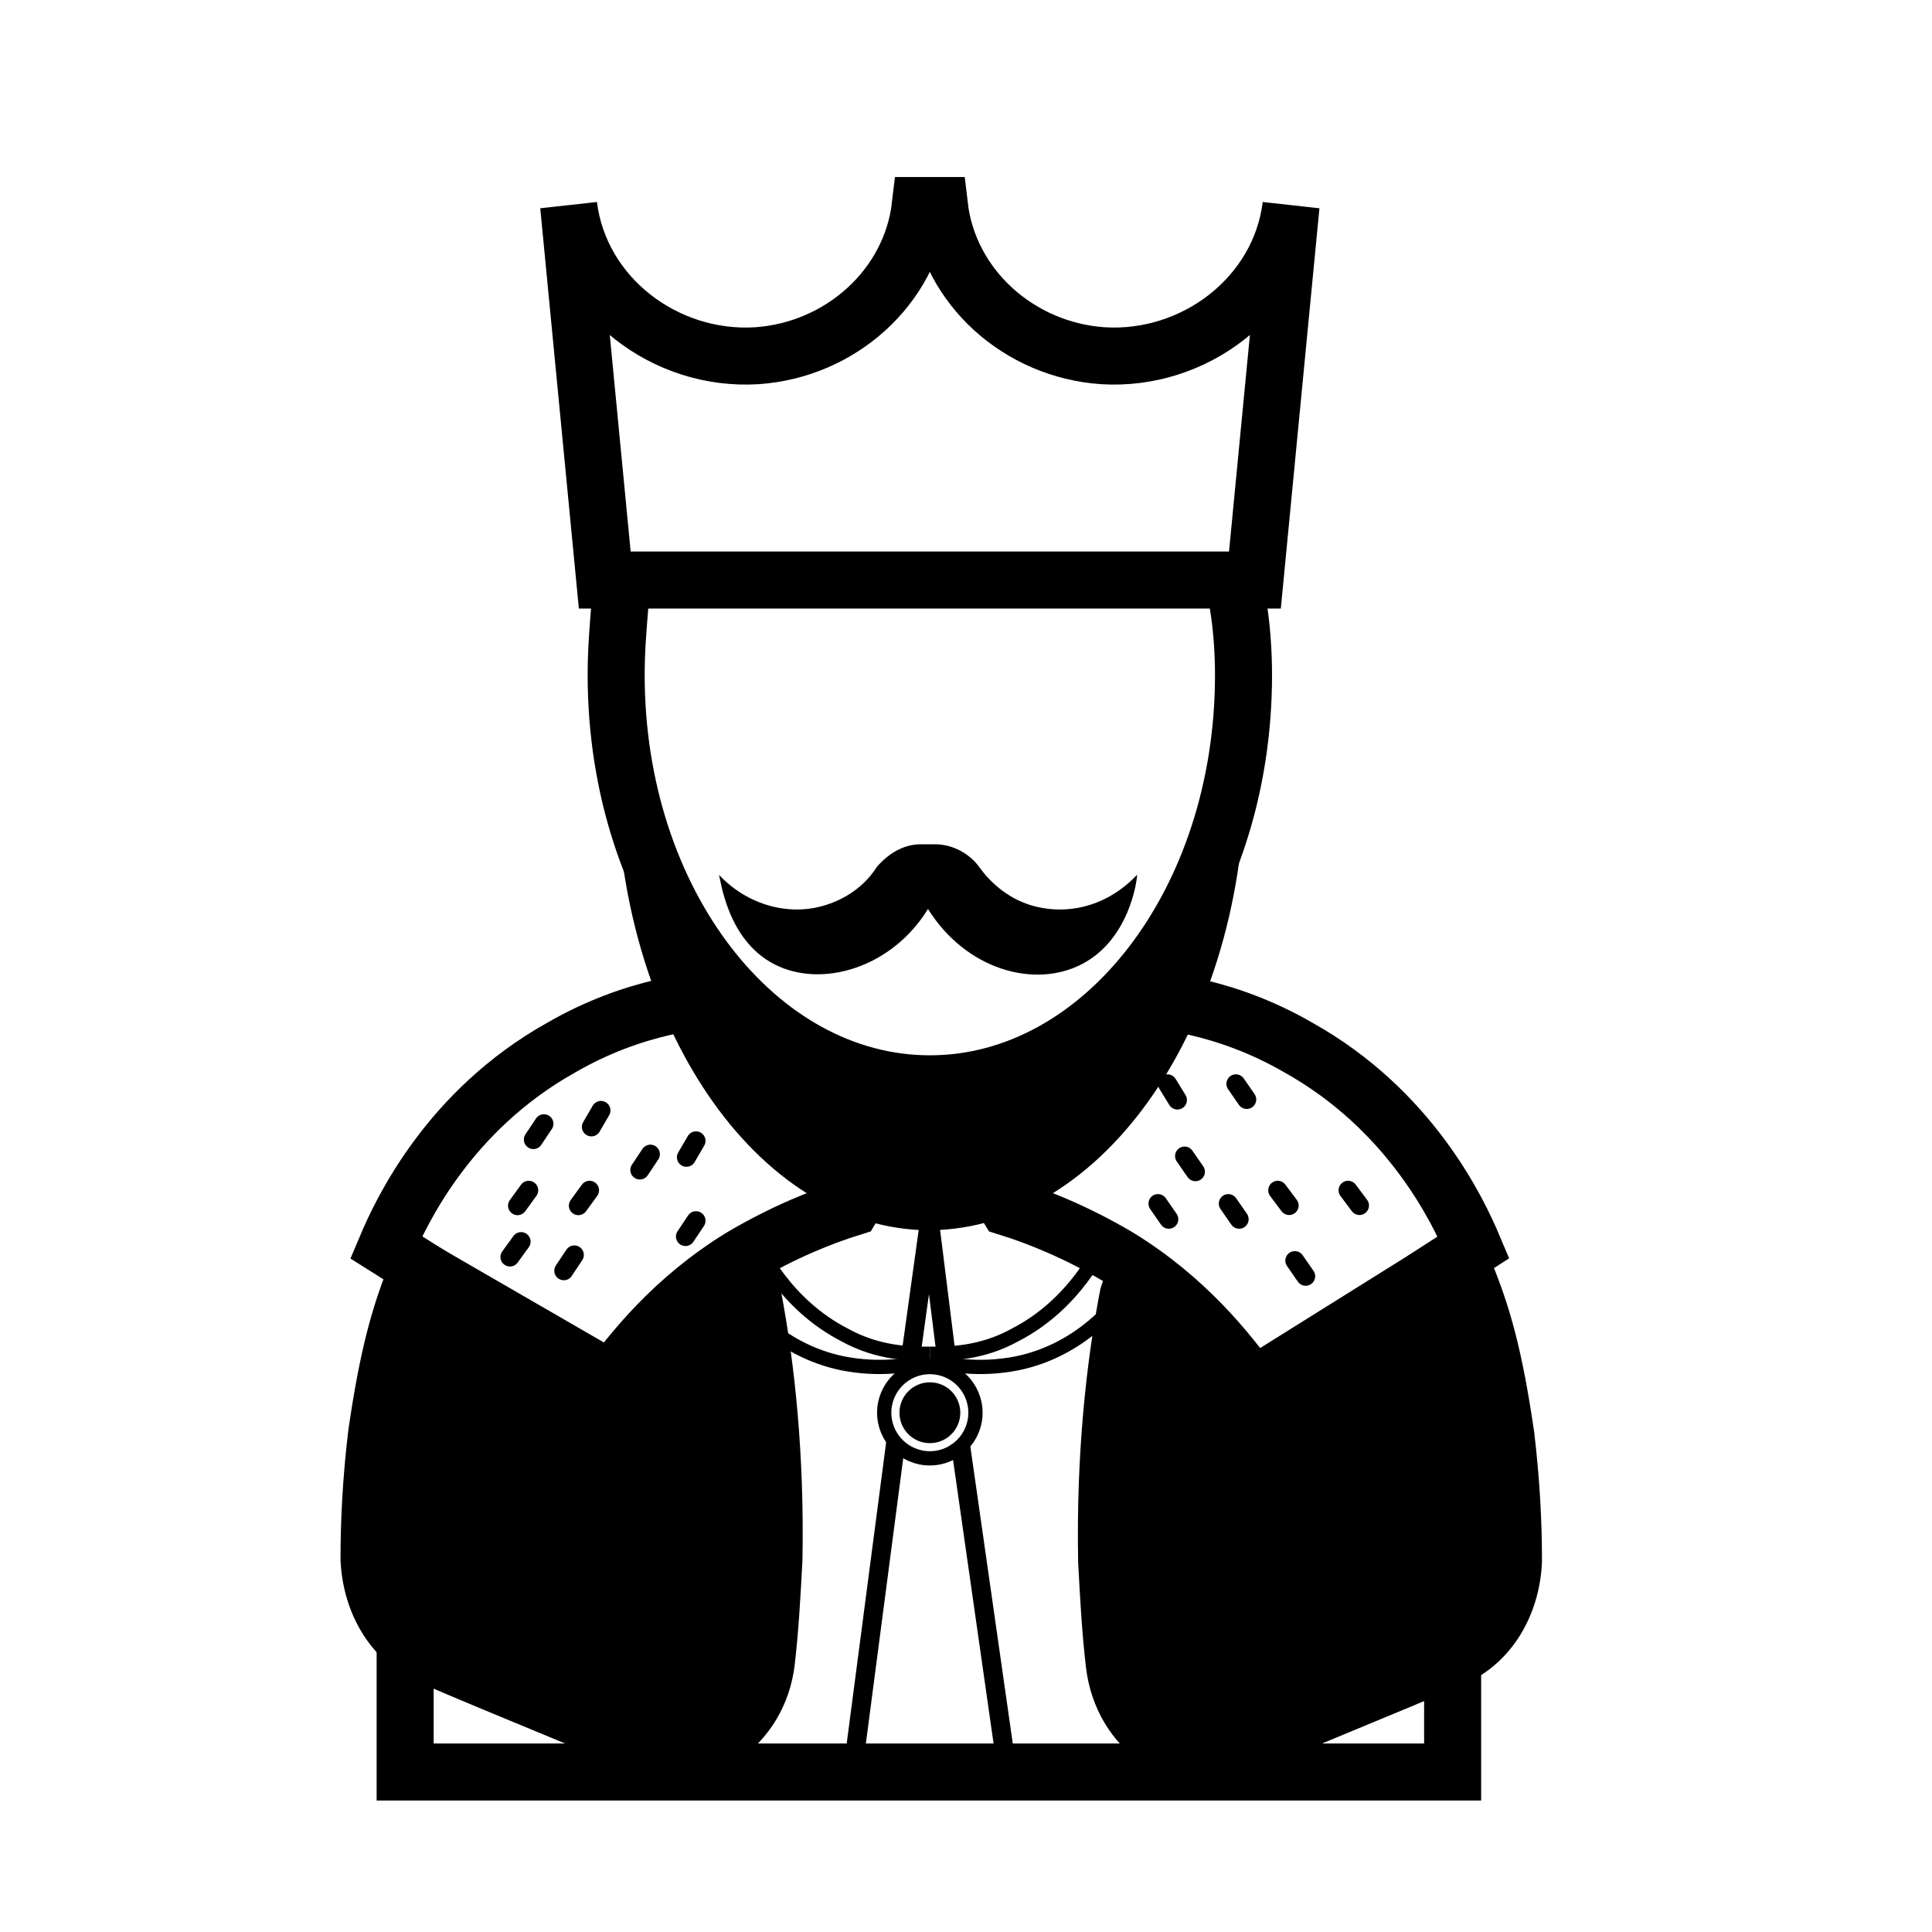
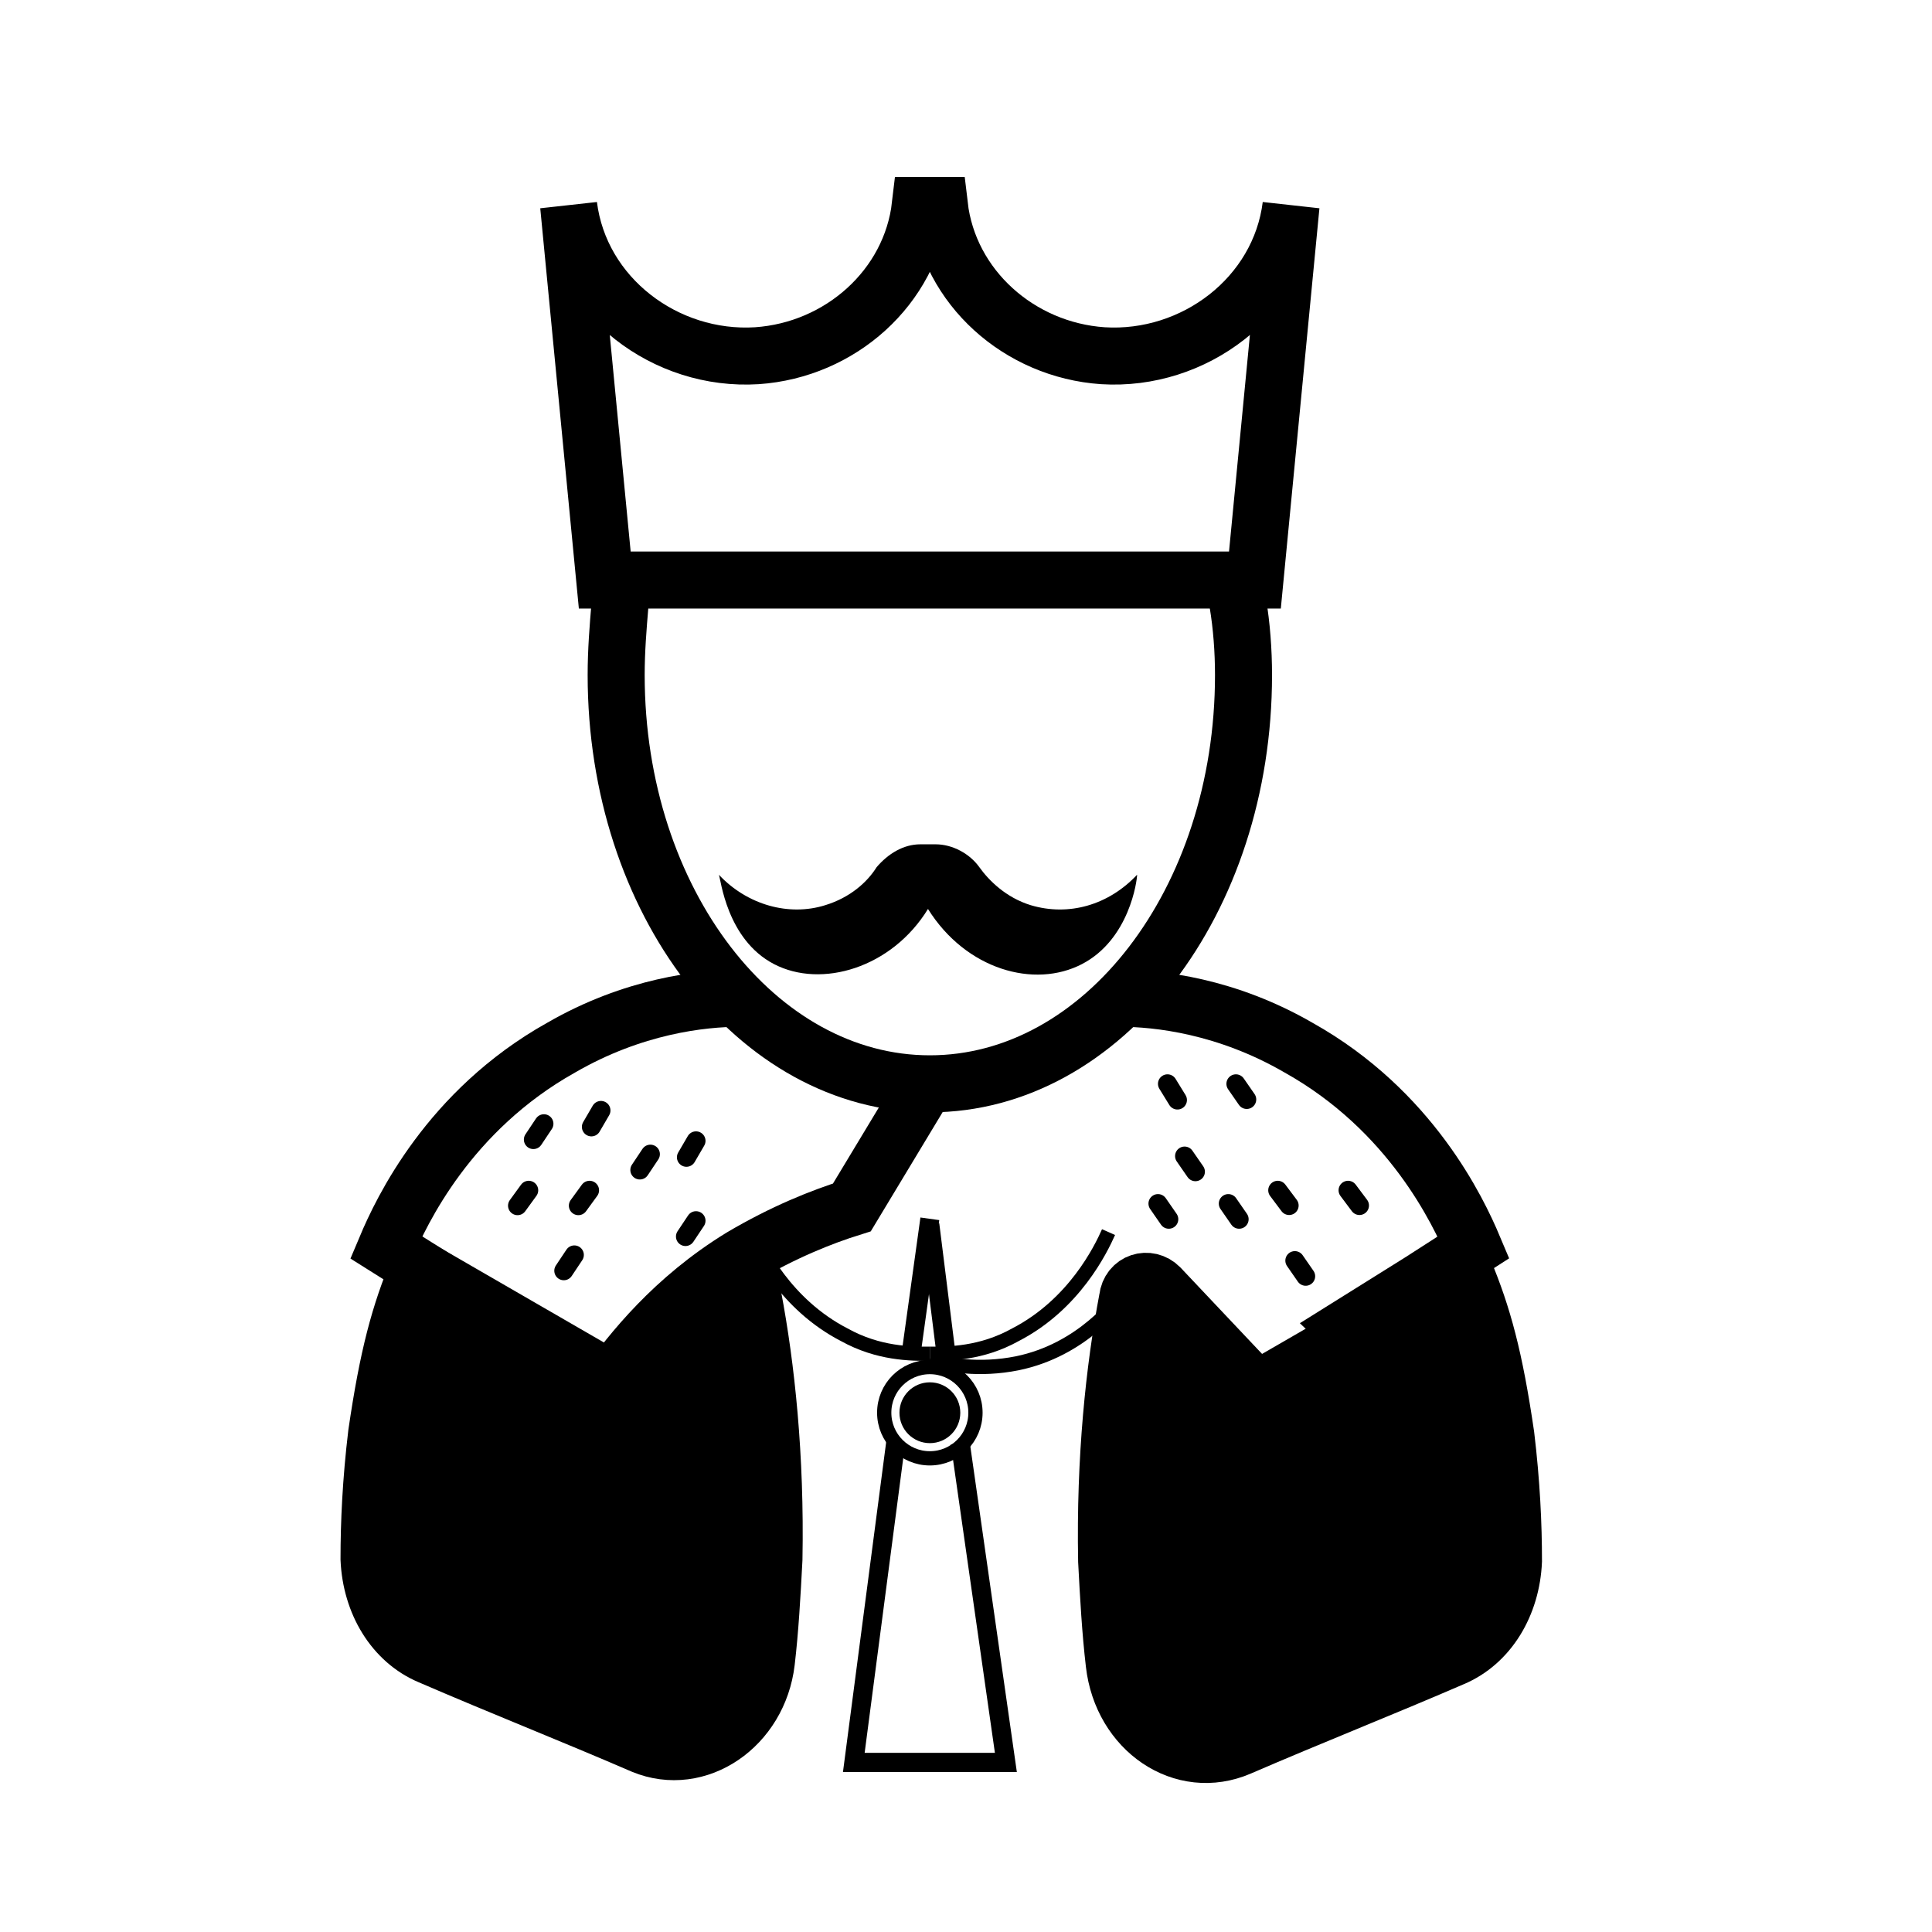
<svg xmlns="http://www.w3.org/2000/svg" width="800px" height="800px" version="1.1" viewBox="144 144 512 512">
  <defs>
    <clipPath id="i">
      <path d="m148.09 148.09h503.81v496.91h-503.81z" />
    </clipPath>
    <clipPath id="h">
      <path d="m148.09 148.09h376.91v370.91h-376.91z" />
    </clipPath>
    <clipPath id="g">
      <path d="m148.09 270h503.81v381.9h-503.81z" />
    </clipPath>
    <clipPath id="f">
-       <path d="m176 194h475.9v457.9h-475.9z" />
+       <path d="m176 194h475.9v457.9z" />
    </clipPath>
    <clipPath id="e">
      <path d="m148.09 194h456.91v457.9h-456.91z" />
    </clipPath>
    <clipPath id="d">
      <path d="m148.09 148.09h503.81v363.91h-503.81z" />
    </clipPath>
    <clipPath id="c">
      <path d="m148.09 266h414.91v385.9h-414.91z" />
    </clipPath>
    <clipPath id="b">
      <path d="m223 266h428.9v385.9h-428.9z" />
    </clipPath>
    <clipPath id="a">
      <path d="m299 455h183v196.9h-183z" />
    </clipPath>
  </defs>
  <g clip-path="url(#i)">
    <path transform="matrix(5.038 0 0 5.038 148.09 148.09)" d="m64.3 30.9c0.2 1.2 0.3 2.5 0.3 3.8 0 11.9-7.4 21.5-16.5 21.5-9.1 0-16.5-9.6-16.5-21.5 0-1.3 0.1-2.5 0.2-3.7" fill="none" stroke="#000000" stroke-miterlimit="10" stroke-width="3" />
  </g>
  <g clip-path="url(#h)">
    <path transform="matrix(5.038 0 0 5.038 148.09 148.09)" d="m31.9 31c0.1-0.8 0.2-1.5 0.4-2.3" fill="none" stroke="#221f20" stroke-miterlimit="10" stroke-width="3" />
  </g>
  <g clip-path="url(#g)">
-     <path transform="matrix(5.038 0 0 5.038 148.09 148.09)" d="m73.5 66.9c1.3 1.3 2.1 3 2.1 4.8v20.7h-55.1v-20.7c0-1.9 0.8-3.6 2.2-4.9" fill="none" stroke="#000000" stroke-miterlimit="10" stroke-width="3" />
-   </g>
+     </g>
  <g clip-path="url(#f)">
    <path transform="matrix(5.038 0 0 5.038 148.09 148.09)" d="m48.1 55.9 4.1 6.8c1.6 0.5 3.6 1.3 5.8 2.6 3.6 2.2 5.8 5 7.1 6.8l8.8-5.5 2.8-1.8c-0.8-1.9-3.3-7.2-9.2-10.5-3.8-2.2-7.4-2.6-9.4-2.6" fill="none" stroke="#000000" stroke-miterlimit="10" stroke-width="3" />
  </g>
  <g clip-path="url(#e)">
    <path transform="matrix(5.038 0 0 5.038 148.09 148.09)" d="m48.1 55.9-4.1 6.8c-1.6 0.5-3.6 1.3-5.8 2.6-3.6 2.2-5.8 5-7.1 6.8l-11.6-7.3c0.8-1.9 3.3-7.2 9.2-10.5 3.8-2.2 7.4-2.6 9.4-2.6" fill="none" stroke="#000000" stroke-miterlimit="10" stroke-width="3" />
  </g>
  <path d="m391.94 367.75c4.535 0 9.07 2.519 11.586 6.047 2.519 3.527 7.055 8.062 13.602 10.078 10.078 3.023 20.656 0 28.215-8.062 0 1.512-2.016 17.129-14.609 23.68-12.594 6.551-30.73 1.512-40.809-14.609-9.574 15.617-28.215 21.16-40.809 14.609-12.594-6.551-14.105-22.672-14.609-23.68 7.559 8.062 18.641 11.082 28.215 8.062 6.551-2.016 11.082-6.047 13.602-10.078 3.023-3.527 7.055-6.047 11.586-6.047z" />
-   <path d="m474.06 348.11c-1.512 49.879-41.816 88.168-87.16 86.152-42.824-2.016-78.09-39.801-79.602-86.152 0 67.008 37.281 121.92 83.129 121.92 46.352-0.504 83.633-54.914 83.633-121.92z" />
  <g clip-path="url(#d)">
    <path transform="matrix(5.038 0 0 5.038 148.09 148.09)" d="m31 29.7-1.9-19.7c0.6 4.8 5.1 8.2 9.9 7.9 4.4-0.3 8.1-3.6 8.6-7.9h1c0.5 4.3 4.2 7.6 8.6 7.9 4.8 0.3 9.3-3.1 9.9-7.9l-1.9 19.7z" fill="none" stroke="#000000" stroke-miterlimit="10" stroke-width="3" />
  </g>
  <path d="m335.01 484.64c3.023-3.023 8.062-1.512 8.566 3.023 3.527 18.641 6.047 42.32 5.543 69.527-0.504 9.574-1.008 18.641-2.016 27.207-2.019 17.129-18.141 28.211-32.75 22.164-18.641-8.062-37.785-15.617-56.426-23.68-9.574-4.031-15.617-14.105-16.121-25.695 0-9.574 0.504-20.656 2.016-33.25 3.023-20.656 6.047-31.738 11.082-43.832l54.914 31.738z" />
  <g clip-path="url(#c)">
    <path transform="matrix(5.038 0 0 5.038 148.09 148.09)" d="m37.1 66.8c0.6-0.6 1.6-0.3 1.7 0.6 0.7 3.7 1.2 8.4 1.1 13.8-0.1 1.9-0.2 3.7-0.4 5.4-0.401 3.4-3.601 5.599-6.5 4.399-3.7-1.6-7.5-3.1-11.2-4.7-1.9-0.8-3.1-2.8-3.2-5.1 0-1.9 0.1-4.1 0.4-6.6 0.6-4.1 1.2-6.3 2.2-8.7l10.9 6.3z" fill="none" stroke="#000000" stroke-miterlimit="10" stroke-width="3" />
  </g>
  <path d="m451.39 485.14c-3.023-3.023-8.062-1.512-8.566 3.023-3.527 18.641-6.047 42.32-5.543 69.527 0.504 9.574 1.008 18.641 2.016 27.207 2.016 17.633 18.137 28.719 33.25 22.168 18.641-8.062 37.785-15.617 56.426-23.68 9.574-4.031 15.617-14.105 16.121-25.695 0-9.574-0.504-20.656-2.016-33.25-3.023-20.656-6.047-31.738-11.082-43.832l-54.914 31.738z" />
  <g clip-path="url(#b)">
    <path transform="matrix(5.038 0 0 5.038 148.09 148.09)" d="m60.2 66.9c-0.6-0.6-1.6-0.3-1.7 0.6-0.7 3.7-1.2 8.4-1.1 13.8 0.1 1.9 0.2 3.7 0.4 5.4 0.4 3.5 3.6 5.7 6.6 4.4 3.7-1.6 7.5-3.1 11.2-4.7 1.9-0.8 3.1-2.8 3.2-5.1 0-1.9-0.1-4.1-0.4-6.6-0.6-4.1-1.2-6.3-2.2-8.7l-10.9 6.3z" fill="none" stroke="#000000" stroke-miterlimit="10" stroke-width="3" />
  </g>
  <path transform="matrix(5.038 0 0 5.038 148.09 148.09)" d="m30.2 61.8-0.8 1.099" fill="#221f20" stroke="#000000" stroke-dasharray="1" stroke-linecap="round" stroke-miterlimit="10" />
  <path transform="matrix(5.038 0 0 5.038 148.09 148.09)" d="m35.8 63.4-0.8 1.2" fill="#221f20" stroke="#000000" stroke-dasharray="1" stroke-linecap="round" stroke-miterlimit="10" />
  <path transform="matrix(5.038 0 0 5.038 148.09 148.09)" d="m29.4 65.2-0.8 1.2" fill="#221f20" stroke="#000000" stroke-dasharray="1" stroke-linecap="round" stroke-miterlimit="10" />
  <path transform="matrix(5.038 0 0 5.038 148.09 148.09)" d="m27.8 58.3-0.8 1.2" fill="#221f20" stroke="#000000" stroke-dasharray="1" stroke-linecap="round" stroke-miterlimit="10" />
  <path transform="matrix(5.038 0 0 5.038 148.09 148.09)" d="m33.4 59.9-0.8 1.2" fill="#221f20" stroke="#000000" stroke-dasharray="1" stroke-linecap="round" stroke-miterlimit="10" />
  <path transform="matrix(5.038 0 0 5.038 148.09 148.09)" d="m27 61.8-0.799 1.099" fill="#221f20" stroke="#000000" stroke-dasharray="1" stroke-linecap="round" stroke-miterlimit="10" />
  <path transform="matrix(5.038 0 0 5.038 148.09 148.09)" d="m30.8 57.6-0.699 1.2" fill="#221f20" stroke="#000000" stroke-dasharray="1" stroke-linecap="round" stroke-miterlimit="10" />
  <path transform="matrix(5.038 0 0 5.038 148.09 148.09)" d="m35.8 59.2-0.7 1.2" fill="#221f20" stroke="#000000" stroke-dasharray="1" stroke-linecap="round" stroke-miterlimit="10" />
-   <path transform="matrix(5.038 0 0 5.038 148.09 148.09)" d="m26.6 64.5-0.799 1.1" fill="#221f20" stroke="#000000" stroke-dasharray="1" stroke-linecap="round" stroke-miterlimit="10" />
  <path transform="matrix(5.038 0 0 5.038 148.09 148.09)" d="m60.1 62.5 0.9 1.3" fill="#221f20" stroke="#000000" stroke-dasharray="1" stroke-linecap="round" stroke-miterlimit="10" />
  <path transform="matrix(5.038 0 0 5.038 148.09 148.09)" d="m63.8 62.5 0.9 1.3" fill="#221f20" stroke="#000000" stroke-dasharray="1" stroke-linecap="round" stroke-miterlimit="10" />
  <path transform="matrix(5.038 0 0 5.038 148.09 148.09)" d="m66.4 61.8 0.899 1.2" fill="#221f20" stroke="#000000" stroke-dasharray="1" stroke-linecap="round" stroke-miterlimit="10" />
  <path transform="matrix(5.038 0 0 5.038 148.09 148.09)" d="m67.3 65.5 0.9 1.3" fill="#221f20" stroke="#000000" stroke-dasharray="1" stroke-linecap="round" stroke-miterlimit="10" />
  <path transform="matrix(5.038 0 0 5.038 148.09 148.09)" d="m70.1 61.8 0.899 1.2" fill="#221f20" stroke="#000000" stroke-dasharray="1" stroke-linecap="round" stroke-miterlimit="10" />
  <path transform="matrix(5.038 0 0 5.038 148.09 148.09)" d="m60.6 56.2 0.8 1.3" fill="#221f20" stroke="#000000" stroke-dasharray="1" stroke-linecap="round" stroke-miterlimit="10" />
  <path transform="matrix(5.038 0 0 5.038 148.09 148.09)" d="m61.5 60 0.9 1.3" fill="#221f20" stroke="#000000" stroke-dasharray="1" stroke-linecap="round" stroke-miterlimit="10" />
  <path transform="matrix(5.038 0 0 5.038 148.09 148.09)" d="m64.2 56.2 0.9 1.3" fill="#221f20" stroke="#000000" stroke-dasharray="1" stroke-linecap="round" stroke-miterlimit="10" />
  <path transform="matrix(5.038 0 0 5.038 148.09 148.09)" d="m50.5 73.5c0 1.325-1.074 2.4-2.4 2.4-1.325 0-2.4-1.075-2.4-2.4 0-1.326 1.075-2.401 2.4-2.401 1.326 0 2.4 1.075 2.4 2.401" fill="none" stroke="#000000" stroke-linecap="round" stroke-miterlimit="10" stroke-width=".75" />
  <path d="m398.49 518.39c0 4.449-3.609 8.059-8.062 8.059s-8.062-3.609-8.062-8.059c0-4.453 3.609-8.062 8.062-8.062s8.062 3.609 8.062 8.062" />
  <path transform="matrix(5.038 0 0 5.038 148.09 148.09)" d="m48.1 70.4c1 0 2.7 0 4.5-1 3.1-1.6 4.5-4.5 4.9-5.4" fill="none" stroke="#000000" stroke-miterlimit="10" stroke-width=".75" />
  <path transform="matrix(5.038 0 0 5.038 148.09 148.09)" d="m48.1 70.7c0.9 0.3 2.6 0.6 4.6 0.2 3.4-0.7 5.3-3.2 5.9-4" fill="none" stroke="#000000" stroke-miterlimit="10" stroke-width=".75" />
  <path transform="matrix(5.038 0 0 5.038 148.09 148.09)" d="m48.1 70.4c-1 0-2.7 0-4.5-1-3.1-1.6-4.5-4.5-4.9-5.4" fill="none" stroke="#000000" stroke-miterlimit="10" stroke-width=".75" />
-   <path transform="matrix(5.038 0 0 5.038 148.09 148.09)" d="m48.1 70.7c-0.9 0.3-2.6 0.6-4.6 0.2-3.4-0.7-5.3-3.2-5.9-4" fill="none" stroke="#000000" stroke-miterlimit="10" stroke-width=".75" />
  <g clip-path="url(#a)" fill="none" stroke="#000000" stroke-miterlimit="10">
    <path transform="matrix(5.038 0 0 5.038 148.09 148.09)" d="m49.7 75.1 2.4 16.8h-8" />
    <path transform="matrix(5.038 0 0 5.038 148.09 148.09)" d="m46.3 75.1-2.2 16.8h8" />
  </g>
  <path transform="matrix(5.038 0 0 5.038 148.09 148.09)" d="m48.1 63.6 0.9 7.2" stroke="#000000" stroke-miterlimit="10" />
  <path transform="matrix(5.038 0 0 5.038 148.09 148.09)" d="m48.1 63.3-1 7.201" stroke="#000000" stroke-miterlimit="10" />
</svg>